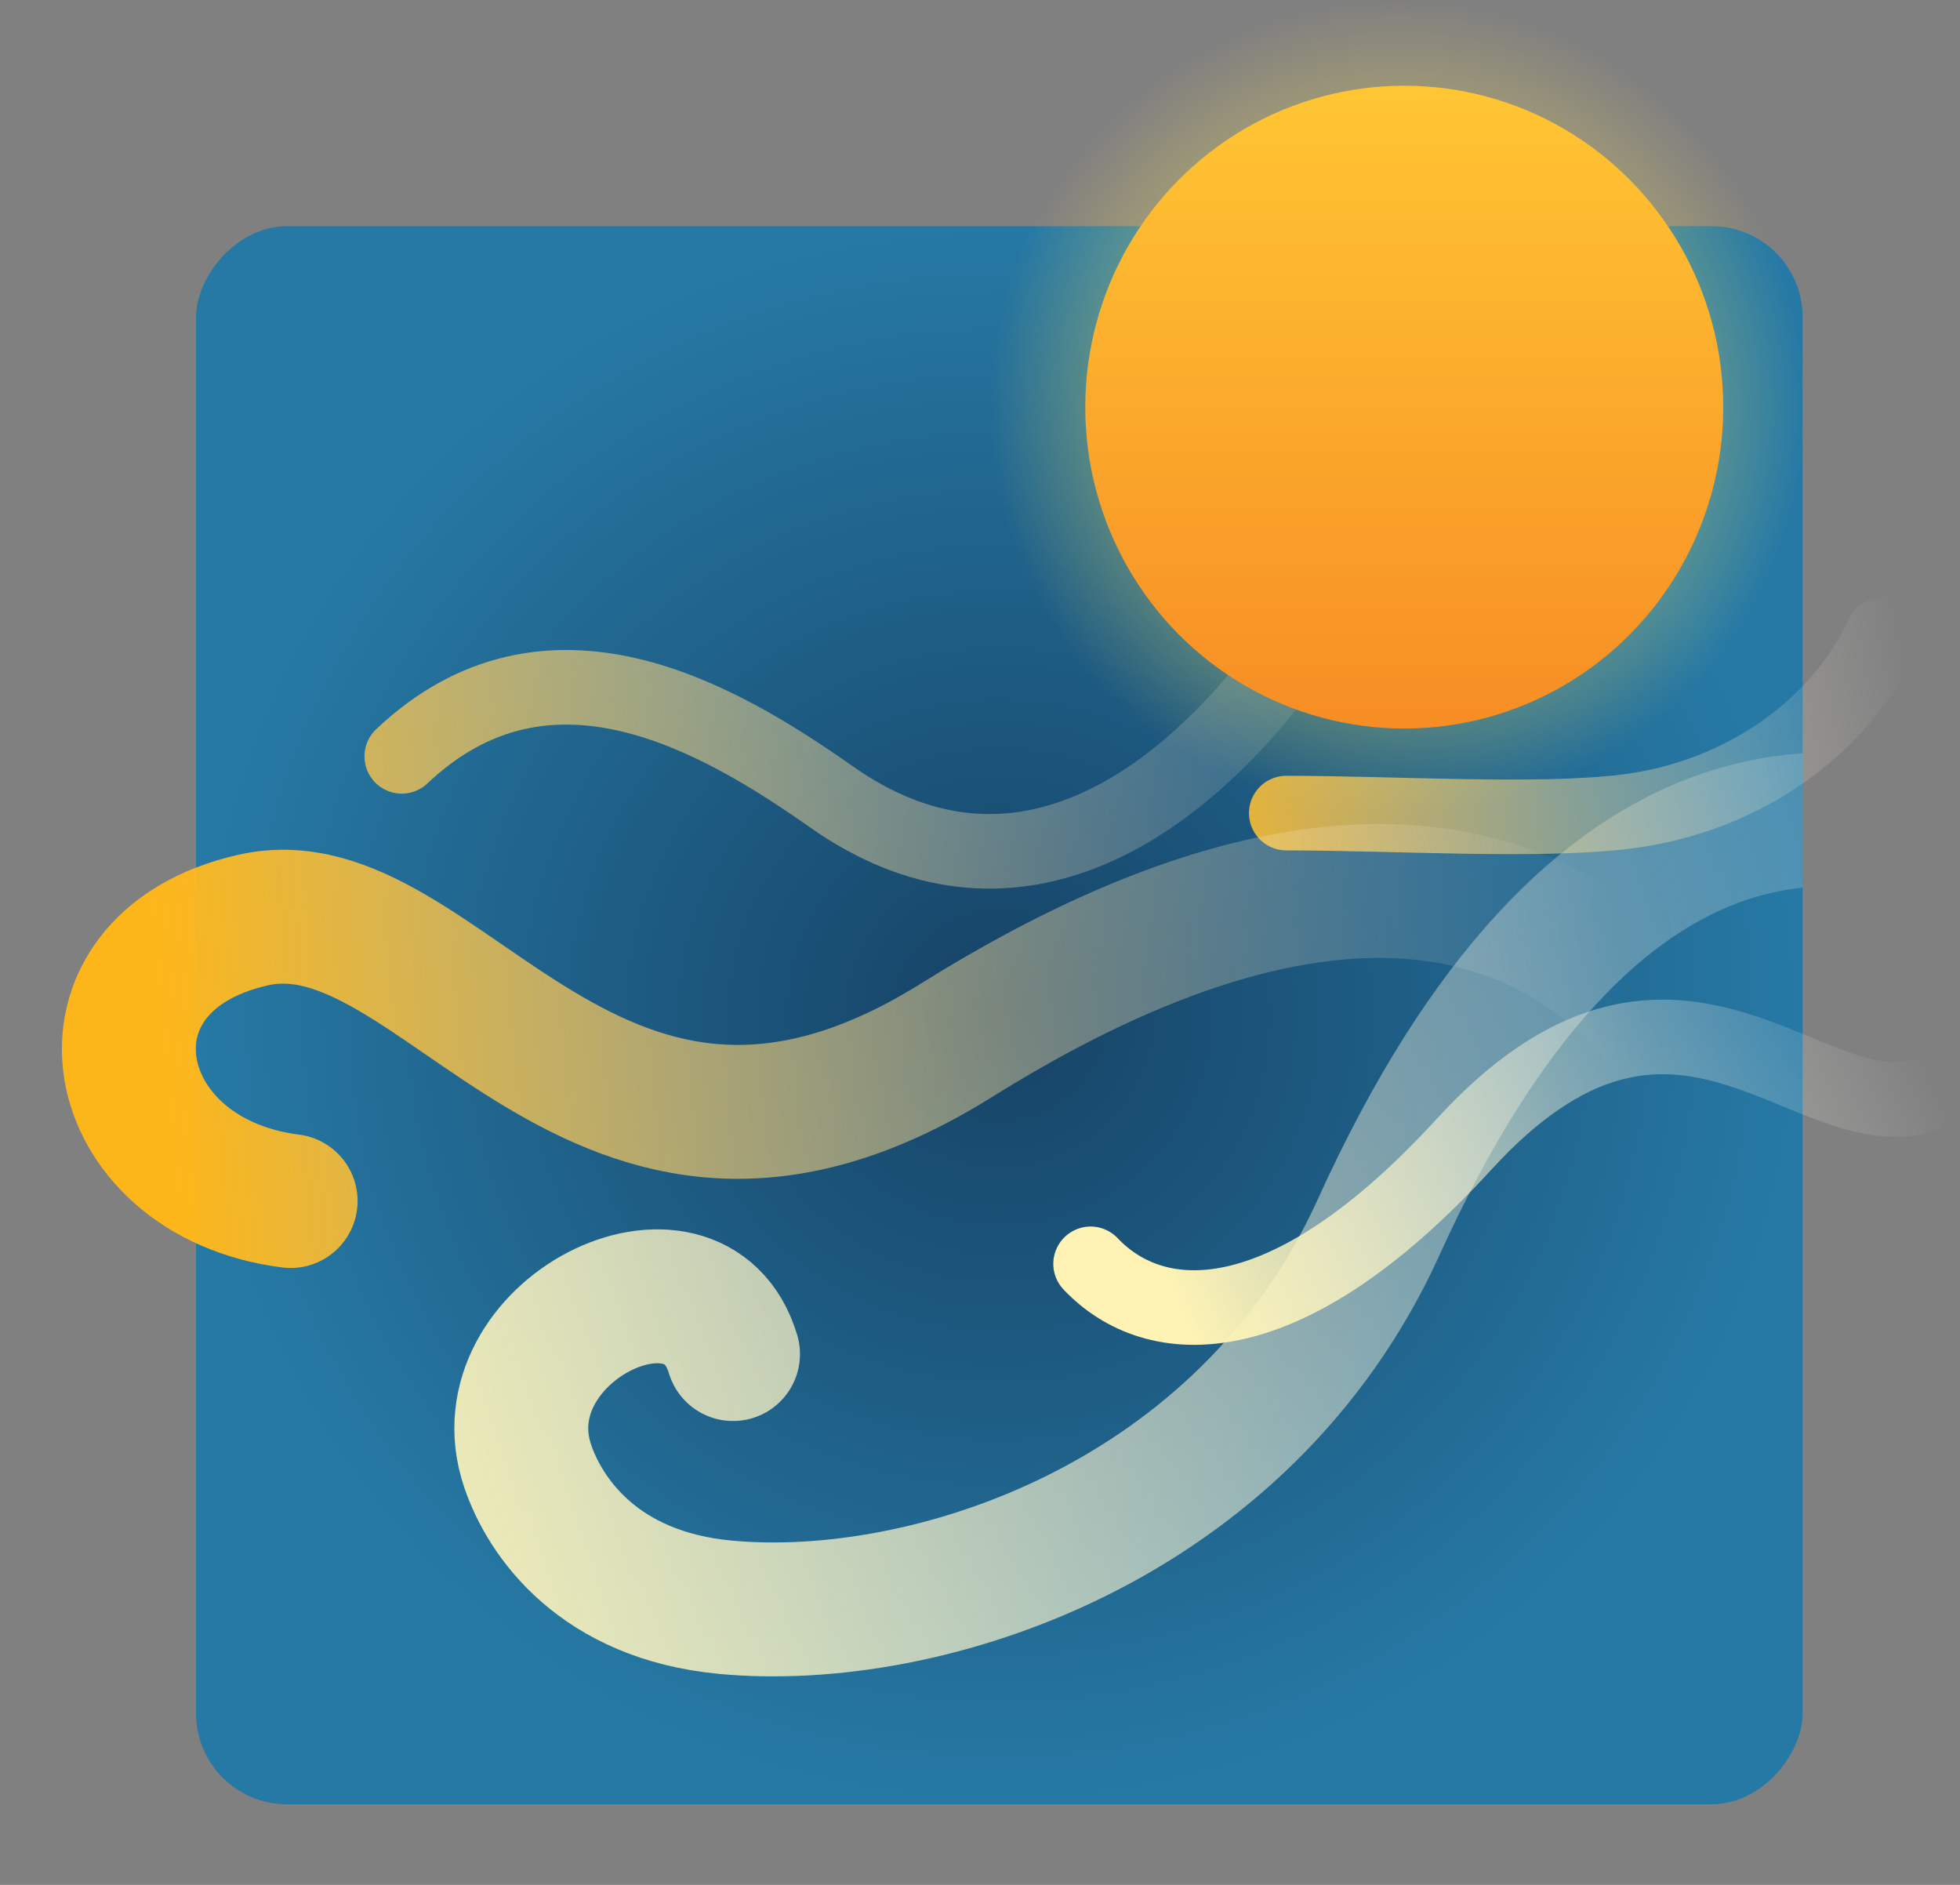
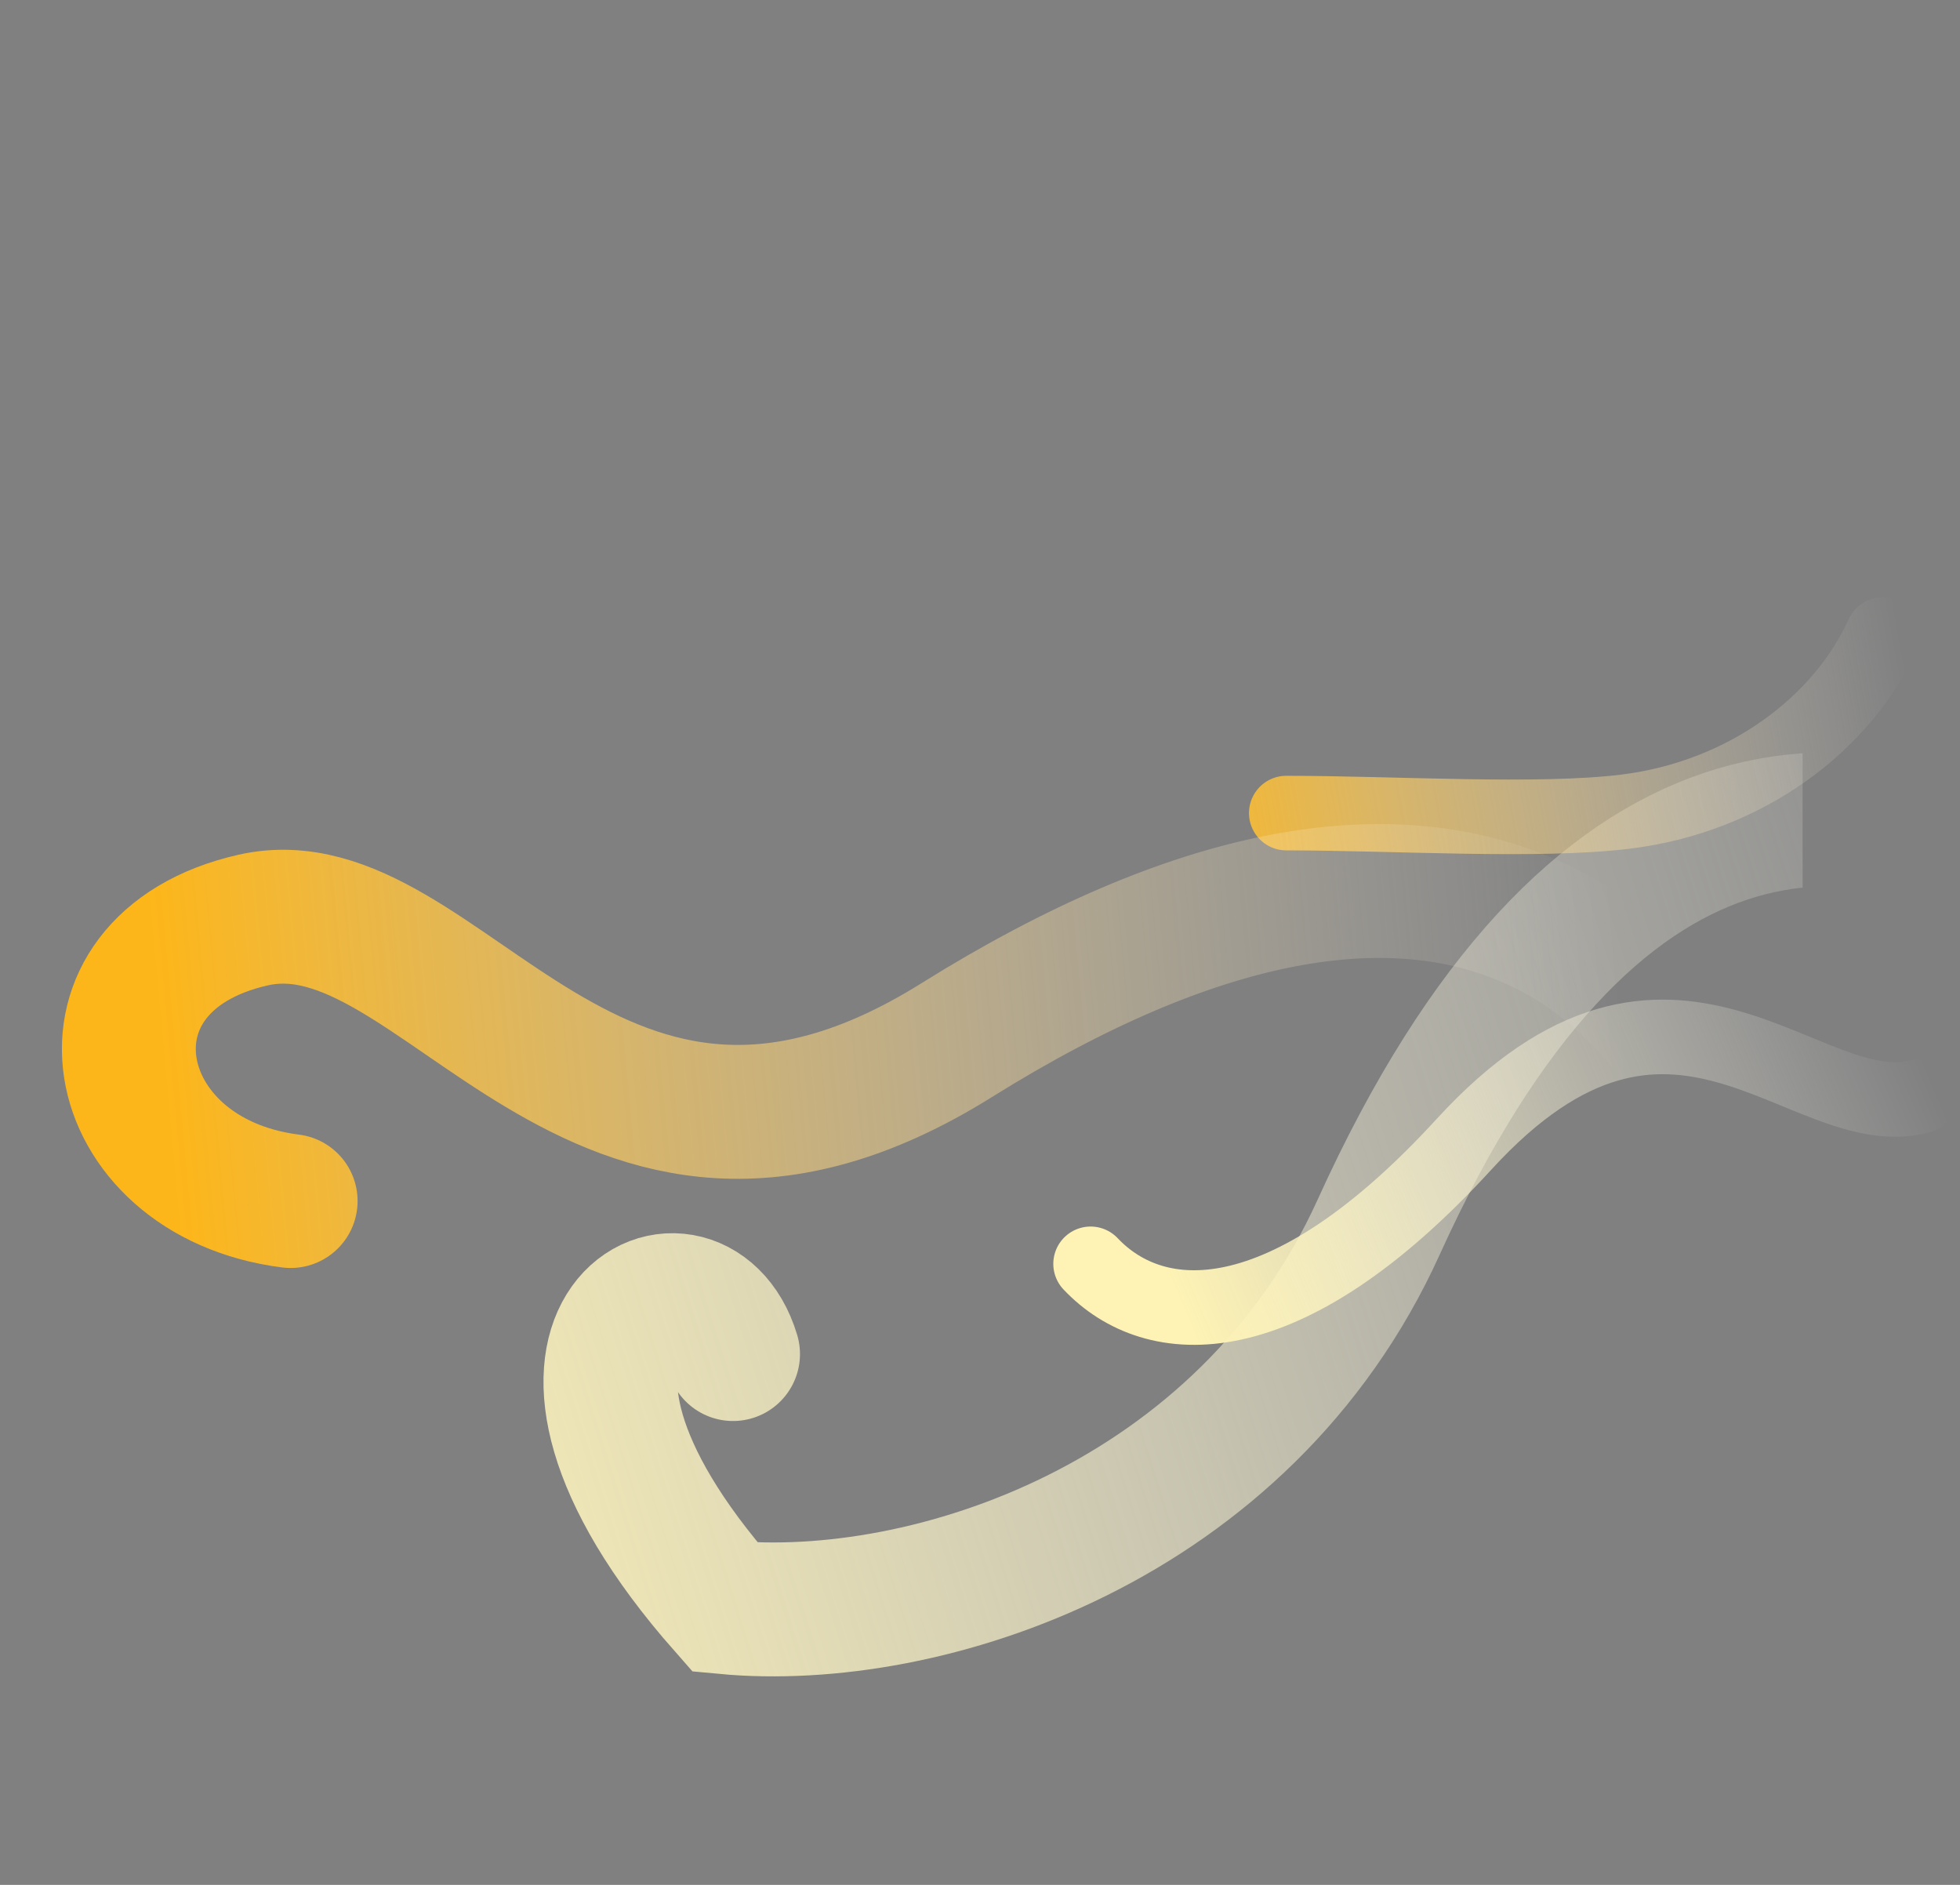
<svg xmlns="http://www.w3.org/2000/svg" width="390" height="375" viewBox="0 0 390 375" fill="none">
  <rect x="0" y="0" width="390" height="375" fill="#808080" stroke="none" />
  <g clip-path="url(#clip0_1249_411)">
-     <rect width="319.675" height="313.967" rx="18.077" transform="matrix(1 0 0 -1 39.008 358.967)" fill="url(#paint0_radial_1249_411)" />
-     <path d="M489.185 280.68C488.193 245.499 358.718 58.033 274.338 244.116C247.576 303.133 184.362 323.54 144.288 319.759C119.175 317.39 108.478 301.951 104.99 291.646C95.936 264.896 138.245 243.979 145.86 269.392" stroke="url(#paint1_linear_1249_411)" stroke-width="26.64" stroke-linecap="round" />
+     <path d="M489.185 280.68C488.193 245.499 358.718 58.033 274.338 244.116C247.576 303.133 184.362 323.54 144.288 319.759C95.936 264.896 138.245 243.979 145.86 269.392" stroke="url(#paint1_linear_1249_411)" stroke-width="26.64" stroke-linecap="round" />
  </g>
  <path d="M255.941 161.765C277.466 161.765 305.998 163.624 323.464 161.477C347.501 158.523 366.633 143.891 374.61 126.252" stroke="url(#paint2_linear_1249_411)" stroke-width="14.839" stroke-linecap="round" />
-   <path d="M285.496 45.315C297.712 73.124 235.859 208.054 165.487 158.567C142.559 142.444 108.901 123.087 79.941 150.476" stroke="url(#paint3_linear_1249_411)" stroke-width="14.839" stroke-linecap="round" />
  <path d="M346.453 232.335C332.29 191.131 287.79 146.09 190.299 206.977C117.934 252.171 88.213 174.517 50.399 183.041C12.585 191.566 20.481 234.246 57.833 238.949" stroke="url(#paint4_linear_1249_411)" stroke-width="26.64" stroke-linecap="round" />
  <path d="M382.022 218.114C359.108 224.253 332.811 182.309 291.338 227.627C255.509 266.778 229.703 264.862 217.006 251.442" stroke="url(#paint5_linear_1249_411)" stroke-width="14.839" stroke-linecap="round" />
-   <circle cx="278" cy="81" r="81" fill="url(#paint6_radial_1249_411)" />
-   <ellipse cx="279.419" cy="81" rx="63.474" ry="63.947" fill="url(#paint7_linear_1249_411)" />
  <defs>
    <radialGradient id="paint0_radial_1249_411" cx="0" cy="0" r="1" gradientUnits="userSpaceOnUse" gradientTransform="translate(159.838 156.983) rotate(87.911) scale(157.088 159.969)">
      <stop stop-color="#164265" />
      <stop offset="1" stop-color="#2679A5" />
    </radialGradient>
    <linearGradient id="paint1_linear_1249_411" x1="426.898" y1="148.517" x2="47.922" y2="268.227" gradientUnits="userSpaceOnUse">
      <stop stop-color="white" stop-opacity="0" />
      <stop offset="1" stop-color="#FEF3B4" />
    </linearGradient>
    <linearGradient id="paint2_linear_1249_411" x1="381.692" y1="143.639" x2="232.151" y2="170.828" gradientUnits="userSpaceOnUse">
      <stop stop-color="white" stop-opacity="0" />
      <stop offset="1" stop-color="#FDB619" />
    </linearGradient>
    <linearGradient id="paint3_linear_1249_411" x1="276.445" y1="82.48" x2="10.166" y2="120.116" gradientUnits="userSpaceOnUse">
      <stop stop-color="white" stop-opacity="0" />
      <stop offset="1" stop-color="#FDB619" />
    </linearGradient>
    <linearGradient id="paint4_linear_1249_411" x1="318.136" y1="140.259" x2="28.188" y2="166.932" gradientUnits="userSpaceOnUse">
      <stop stop-color="white" stop-opacity="0" />
      <stop offset="1" stop-color="#FDB619" />
    </linearGradient>
    <linearGradient id="paint5_linear_1249_411" x1="243.843" y1="281.975" x2="406.562" y2="212.493" gradientUnits="userSpaceOnUse">
      <stop stop-color="#FEF3B4" />
      <stop offset="0.882" stop-color="white" stop-opacity="0" />
    </linearGradient>
    <radialGradient id="paint6_radial_1249_411" cx="0" cy="0" r="1" gradientUnits="userSpaceOnUse" gradientTransform="translate(278 81) rotate(90) scale(81)">
      <stop stop-color="#FFE458" />
      <stop offset="1" stop-color="#FFE458" stop-opacity="0" />
    </radialGradient>
    <linearGradient id="paint7_linear_1249_411" x1="279.419" y1="17.053" x2="279.419" y2="144.947" gradientUnits="userSpaceOnUse">
      <stop stop-color="#FFC633" />
      <stop offset="1" stop-color="#F78D24" />
    </linearGradient>
    <clipPath id="clip0_1249_411">
      <rect width="319.675" height="313.967" rx="18.077" transform="matrix(1 0 0 -1 39.008 358.967)" fill="white" />
    </clipPath>
  </defs>
</svg>